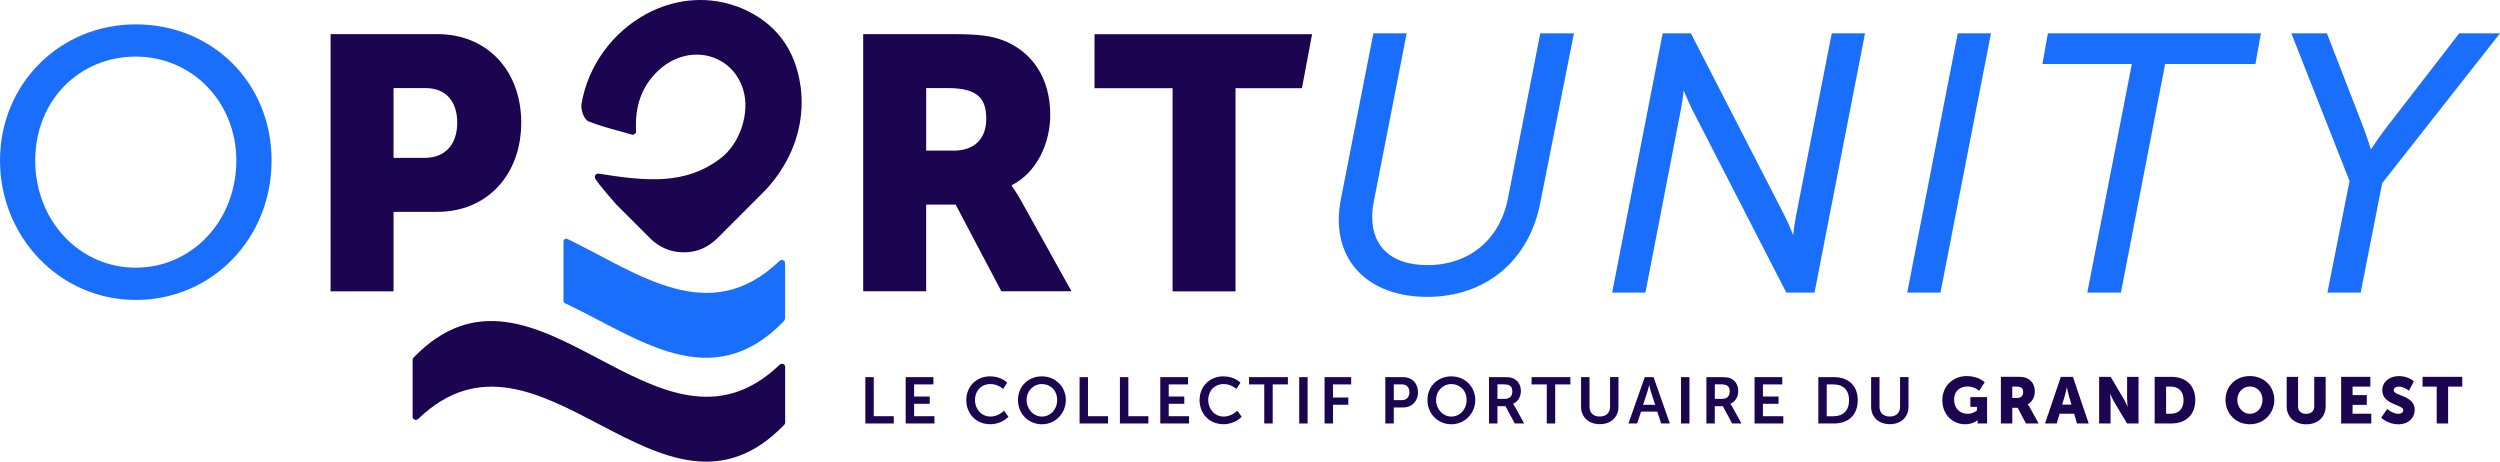
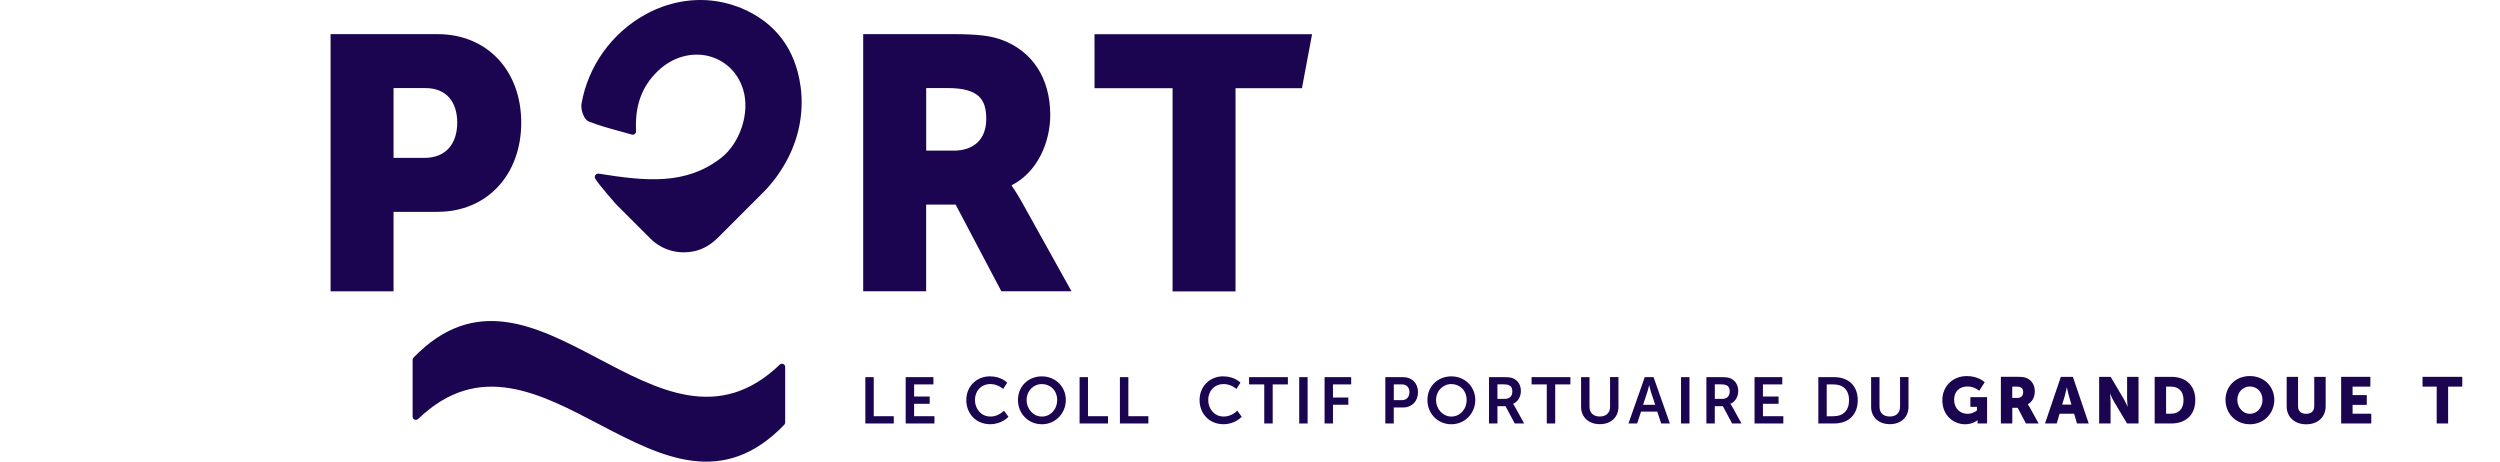
<svg xmlns="http://www.w3.org/2000/svg" id="Calque_2" data-name="Calque 2" viewBox="0 0 577.77 106.71">
  <defs>
    <style>
      .cls-1 {
        fill: #196efc;
      }

      .cls-2 {
        fill: #1b0450;
      }
    </style>
  </defs>
  <g id="Calque_1-2" data-name="Calque 1">
    <g>
      <g>
        <polygon class="cls-2" points="199.99 87.16 201.93 87.16 201.93 96.19 206.56 96.19 206.56 97.87 199.99 97.87 199.99 87.16" />
        <polygon class="cls-2" points="209.31 87.16 215.72 87.16 215.72 88.84 211.26 88.84 211.26 91.64 214.86 91.64 214.86 93.32 211.26 93.32 211.26 96.19 215.96 96.19 215.96 97.87 209.31 97.87 209.31 87.16" />
        <path class="cls-2" d="m228.82,86.98c2.61,0,3.95,1.46,3.95,1.46l-.93,1.45s-1.22-1.13-2.93-1.13c-2.26,0-3.59,1.69-3.59,3.68s1.37,3.83,3.6,3.83c1.86,0,3.11-1.36,3.11-1.36l1.03,1.4s-1.48,1.73-4.21,1.73c-3.27,0-5.53-2.43-5.53-5.58s2.35-5.49,5.5-5.49" />
        <path class="cls-2" d="m240.79,96.27c1.96,0,3.53-1.63,3.53-3.83s-1.57-3.68-3.53-3.68-3.53,1.57-3.53,3.68,1.57,3.83,3.53,3.83m0-9.29c3.15,0,5.53,2.4,5.53,5.46s-2.38,5.61-5.53,5.61-5.53-2.46-5.53-5.61,2.38-5.46,5.53-5.46" />
        <polygon class="cls-2" points="249.5 87.16 251.44 87.16 251.44 96.19 256.07 96.19 256.07 97.87 249.5 97.87 249.5 87.16" />
        <polygon class="cls-2" points="258.82 87.16 260.77 87.16 260.77 96.19 265.4 96.19 265.4 97.87 258.82 97.87 258.82 87.16" />
-         <polygon class="cls-2" points="268.15 87.16 274.56 87.16 274.56 88.84 270.1 88.84 270.1 91.64 273.7 91.64 273.7 93.32 270.1 93.32 270.1 96.19 274.8 96.19 274.8 97.87 268.15 97.87 268.15 87.16" />
        <path class="cls-2" d="m282.73,86.98c2.61,0,3.95,1.46,3.95,1.46l-.93,1.45s-1.22-1.13-2.93-1.13c-2.26,0-3.59,1.69-3.59,3.68s1.37,3.83,3.6,3.83c1.86,0,3.11-1.36,3.11-1.36l1.03,1.4s-1.48,1.73-4.21,1.73c-3.27,0-5.53-2.43-5.53-5.58s2.35-5.49,5.5-5.49" />
        <polygon class="cls-2" points="292.18 88.84 288.67 88.84 288.67 87.16 297.64 87.16 297.64 88.84 294.13 88.84 294.13 97.87 292.18 97.87 292.18 88.84" />
        <rect class="cls-2" x="300.26" y="87.16" width="1.94" height="10.71" />
        <polygon class="cls-2" points="306.12 87.16 312.27 87.16 312.27 88.84 308.06 88.84 308.06 91.87 311.61 91.87 311.61 93.54 308.06 93.54 308.06 97.87 306.12 97.87 306.12 87.16" />
        <path class="cls-2" d="m323.94,92.48c1.13,0,1.79-.72,1.79-1.84s-.66-1.81-1.76-1.81h-1.85v3.65h1.82Zm-3.77-5.32h4.13c2.01,0,3.41,1.4,3.41,3.48s-1.4,3.53-3.41,3.53h-2.19v3.69h-1.95v-10.71Z" />
        <path class="cls-2" d="m335.42,96.27c1.96,0,3.53-1.63,3.53-3.83s-1.57-3.68-3.53-3.68-3.53,1.57-3.53,3.68,1.57,3.83,3.53,3.83m0-9.29c3.15,0,5.53,2.4,5.53,5.46s-2.38,5.61-5.53,5.61-5.53-2.46-5.53-5.61,2.38-5.46,5.53-5.46" />
        <path class="cls-2" d="m347.82,92.18c1.04,0,1.69-.62,1.69-1.69s-.44-1.66-1.96-1.66h-1.48v3.35h1.75Zm-3.69-5.02h3.45c1.16,0,1.69.09,2.16.3,1.07.48,1.75,1.51,1.75,2.93,0,1.28-.68,2.47-1.81,2.93v.03s.15.15.36.53l2.2,3.99h-2.17l-2.13-3.99h-1.87v3.99h-1.95v-10.71Z" />
        <polygon class="cls-2" points="357.47 88.84 353.96 88.84 353.96 87.16 362.93 87.16 362.93 88.84 359.42 88.84 359.42 97.87 357.47 97.87 357.47 88.84" />
        <path class="cls-2" d="m365.4,87.16h1.95v6.86c0,1.43.93,2.24,2.37,2.24s2.38-.81,2.38-2.26v-6.85h1.94v6.86c0,2.4-1.73,4.02-4.31,4.02s-4.33-1.63-4.33-4.02v-6.86Z" />
        <path class="cls-2" d="m381.13,89.02s-.24,1.06-.45,1.66l-.95,2.87h2.8l-.95-2.87c-.2-.6-.42-1.66-.42-1.66h-.03Zm1.88,6.11h-3.75l-.9,2.74h-2.01l3.77-10.71h2.03l3.77,10.71h-2.01l-.9-2.74Z" />
        <rect class="cls-2" x="388.5" y="87.16" width="1.95" height="10.71" />
        <path class="cls-2" d="m398.06,92.18c1.04,0,1.69-.62,1.69-1.69s-.44-1.66-1.96-1.66h-1.48v3.35h1.75Zm-3.69-5.02h3.45c1.16,0,1.69.09,2.15.3,1.07.48,1.75,1.51,1.75,2.93,0,1.28-.68,2.47-1.81,2.93v.03s.15.15.36.53l2.2,3.99h-2.17l-2.13-3.99h-1.87v3.99h-1.94v-10.71Z" />
        <polygon class="cls-2" points="405.49 87.16 411.9 87.16 411.9 88.84 407.43 88.84 407.43 91.64 411.04 91.64 411.04 93.32 407.43 93.32 407.43 96.19 412.14 96.19 412.14 97.87 405.49 97.87 405.49 87.16" />
        <path class="cls-2" d="m423.77,96.19c2.17,0,3.56-1.28,3.56-3.69s-1.42-3.66-3.56-3.66h-1.6v7.36h1.6Zm-3.54-9.03h3.65c3.3,0,5.46,1.96,5.46,5.34s-2.16,5.37-5.46,5.37h-3.65v-10.71Z" />
        <path class="cls-2" d="m432.42,87.16h1.95v6.86c0,1.43.93,2.24,2.37,2.24s2.38-.81,2.38-2.26v-6.85h1.95v6.86c0,2.4-1.73,4.02-4.31,4.02s-4.33-1.63-4.33-4.02v-6.86Z" />
        <path class="cls-2" d="m454.53,86.91c2.76,0,4.15,1.43,4.15,1.43l-1.27,1.98s-1.1-1-2.62-1c-2.26,0-3.18,1.45-3.18,3.05,0,2.05,1.42,3.27,3.09,3.27,1.27,0,2.19-.78,2.19-.78v-.83h-1.52v-2.25h3.86v6.09h-2.2v-.3c0-.23.01-.45.01-.45h-.03s-1.04.93-2.83.93c-2.76,0-5.29-2.07-5.29-5.59,0-3.14,2.37-5.55,5.66-5.55" />
        <path class="cls-2" d="m466.2,91.97c.85,0,1.37-.47,1.37-1.33,0-.81-.3-1.3-1.63-1.3h-.89v2.62h1.14Zm-3.78-4.89h3.75c1.1,0,1.63.08,2.1.26,1.22.47,1.99,1.57,1.99,3.14,0,1.15-.54,2.4-1.61,2.94v.03s.15.2.41.65l2.09,3.77h-2.94l-1.91-3.63h-1.24v3.63h-2.64v-10.78Z" />
        <path class="cls-2" d="m477.65,89.55s-.24,1.18-.44,1.86l-.62,2.09h2.13l-.6-2.09c-.2-.68-.44-1.86-.44-1.86h-.03Zm1.69,6.06h-3.36l-.65,2.26h-2.71l3.66-10.78h2.78l3.66,10.78h-2.71l-.66-2.26Z" />
        <path class="cls-2" d="m485.12,87.09h2.67l2.98,5.04c.42.71.91,1.84.91,1.84h.03s-.12-1.16-.12-1.84v-5.04h2.64v10.78h-2.65l-3-5.02c-.42-.71-.9-1.84-.9-1.84h-.03s.12,1.16.12,1.84v5.02h-2.64v-10.78Z" />
        <path class="cls-2" d="m501.69,95.61c1.83,0,2.94-1.09,2.94-3.15s-1.16-3.11-2.94-3.11h-1.09v6.26h1.09Zm-3.73-8.52h3.83c3.39,0,5.56,1.98,5.56,5.37s-2.17,5.41-5.56,5.41h-3.83v-10.78Z" />
        <path class="cls-2" d="m519.97,95.64c1.61,0,2.91-1.39,2.91-3.23s-1.3-3.09-2.91-3.09-2.91,1.33-2.91,3.09,1.3,3.23,2.91,3.23m0-8.73c3.26,0,5.64,2.41,5.64,5.5s-2.38,5.64-5.64,5.64-5.64-2.47-5.64-5.64,2.38-5.5,5.64-5.5" />
        <path class="cls-2" d="m528.46,87.09h2.64v6.82c0,1.13.74,1.73,1.87,1.73s1.87-.6,1.87-1.73v-6.82h2.64v6.82c0,2.43-1.78,4.15-4.49,4.15s-4.52-1.72-4.52-4.15v-6.82Z" />
        <polygon class="cls-2" points="541.06 87.09 547.81 87.09 547.81 89.35 543.7 89.35 543.7 91.31 546.98 91.31 546.98 93.57 543.7 93.57 543.7 95.61 548.02 95.61 548.02 97.87 541.06 97.87 541.06 87.09" />
-         <path class="cls-2" d="m551.71,94.51s1.22,1.12,2.58,1.12c.54,0,1.13-.21,1.13-.86,0-1.28-4.86-1.23-4.86-4.55,0-1.99,1.67-3.3,3.82-3.3,2.32,0,3.47,1.22,3.47,1.22l-1.12,2.16s-1.09-.95-2.38-.95c-.54,0-1.15.24-1.15.84,0,1.36,4.86,1.12,4.86,4.52,0,1.8-1.37,3.35-3.8,3.35s-3.94-1.54-3.94-1.54l1.39-2.01Z" />
        <polygon class="cls-2" points="563.14 89.35 559.87 89.35 559.87 87.09 569.05 87.09 569.05 89.35 565.78 89.35 565.78 97.87 563.14 97.87 563.14 89.35" />
      </g>
      <path class="cls-2" d="m252.95,7.91v12.47h18.04v46.97h14.55V20.38h15.35l2.34-12.47h-50.28Zm-67.94,12.03c-1.19-8.62-5.78-14.7-13.65-18.05-.63-.27-1.28-.48-1.93-.69-6.51-2.13-13.75-1.42-20.18,2.09-7.82,4.27-13.38,12.02-14.86,20.72-.21,1.23.48,3.59,1.69,4.07,2.28.9,4.63,1.55,7.12,2.23.75.21,1.51.42,2.28.64.18.05.35.09.53.15.24.07.5.02.7-.14.2-.16.31-.4.29-.65-.29-5.9,1.31-10.31,5.04-13.9,3.33-3.2,7.76-4.48,11.85-3.42.39.1.76.24,1.13.37,3.23,1.22,5.66,3.84,6.74,7.37,1.62,5.32-.72,12.44-5.23,15.86-8.07,6.18-17.14,5.31-28.16,3.54-.29-.04-.58.08-.76.32-.17.24-.19.56-.05.82.68,1.26,4.79,5.9,4.79,5.9l7.95,7.95h0c2.67,2.67,6.49,3.79,10.35,2.89,2.03-.47,3.83-1.64,5.3-3.11l10.45-10.45c.5-.5.98-1.02,1.44-1.55.08-.09.15-.18.22-.27.43-.5.83-1.02,1.23-1.54.4-.53.77-1.08,1.13-1.64,3.84-5.79,5.53-12.69,4.6-19.52m-4.84,64.37c-28.2,27-56.4-30.8-84.6-1.66-.14.14-.22.34-.22.54v13.12c0,.67.8.98,1.28.52,28.2-27.1,56.4,30.61,84.6,1.36.14-.14.22-.34.22-.54v-12.83c0-.66-.79-.98-1.28-.52m40.18-49.47c4.66,0,7.57-2.58,7.57-7.32,0-4.49-1.66-7.15-8.98-7.15h-4.9v14.46h6.32Zm-20.87-26.93h20.7c6.07,0,8.98.42,11.56,1.41,6.73,2.58,10.97,8.64,10.97,17.29,0,6.32-2.99,13.22-8.89,16.21v.17s.83,1.08,2.24,3.57l11.56,20.78h-16.21l-10.56-20.03h-6.82v20.03h-14.55V7.91Zm-101.39,28.6c5.07,0,7.57-3.41,7.57-8.15s-2.49-7.98-7.32-7.98h-7.4v16.13h7.15Zm-21.7-28.6h24.69c11.55,0,19.37,8.48,19.37,20.45s-7.81,20.62-19.37,20.62h-10.14v18.37h-14.55V7.91Z" />
-       <path class="cls-1" d="m577.77,7.71l-27.23,34.62-4.97,25.29h-7.69l5.12-25.78-13.45-34.13h8.22l8.4,21.65c.66,1.73,1.31,3.74,1.76,5.16.93-1.4,2.36-3.48,3.8-5.33l16.61-21.48h9.43Zm-104.49,0h49.23l-1.26,7.08h-20.87l-10.22,52.83h-7.77l10.3-52.83h-20.67l1.26-7.08Zm-20.84,0h7.69l-11.67,59.91h-7.69l11.68-59.91Zm-29.11,0h7.69l-11.67,59.91h-6.52l-21.71-42.24c-.67-1.3-1.39-2.98-2-4.47-.16,1.39-.38,2.93-.62,4.2l-8.23,42.51h-7.69l11.68-59.91h6.52l21.71,42.24c.65,1.27,1.35,2.91,1.92,4.37.16-1.36.37-2.87.6-4.11l8.32-42.51Zm-67.35,0h7.77l-7.82,39.34c-2.64,13.3-12.65,21.56-26.1,21.56-12.41,0-20.43-6.99-20.43-17.8,0-1.54.17-3.18.51-4.89l7.49-38.22h7.69l-7.57,38.76c-.28,1.34-.39,2.4-.39,3.68,0,7.08,4.66,11.13,12.78,11.13,9.61,0,16.72-5.89,18.57-15.36l7.49-38.22Zm-225.75,61.81v-13.73c0-.46.48-.77.9-.57,16.35,7.89,32.7,20.73,49.04,5.07.48-.46,1.27-.14,1.27.52v12.83c-.07.18-.14.35-.22.53-16.88,17.51-33.76,3.87-50.65-4.1-.22-.1-.35-.32-.35-.55M54.62,37.09c0,13.89-10.21,24.77-23.24,24.77s-23.24-10.88-23.24-24.77S18.34,13.08,31.38,13.08s23.24,10.54,23.24,24.01M31.38,5.63C13.78,5.63,0,19.45,0,37.09s13.78,32.23,31.38,32.23,31.38-14.16,31.38-32.23S48.97,5.63,31.38,5.63" />
    </g>
  </g>
</svg>